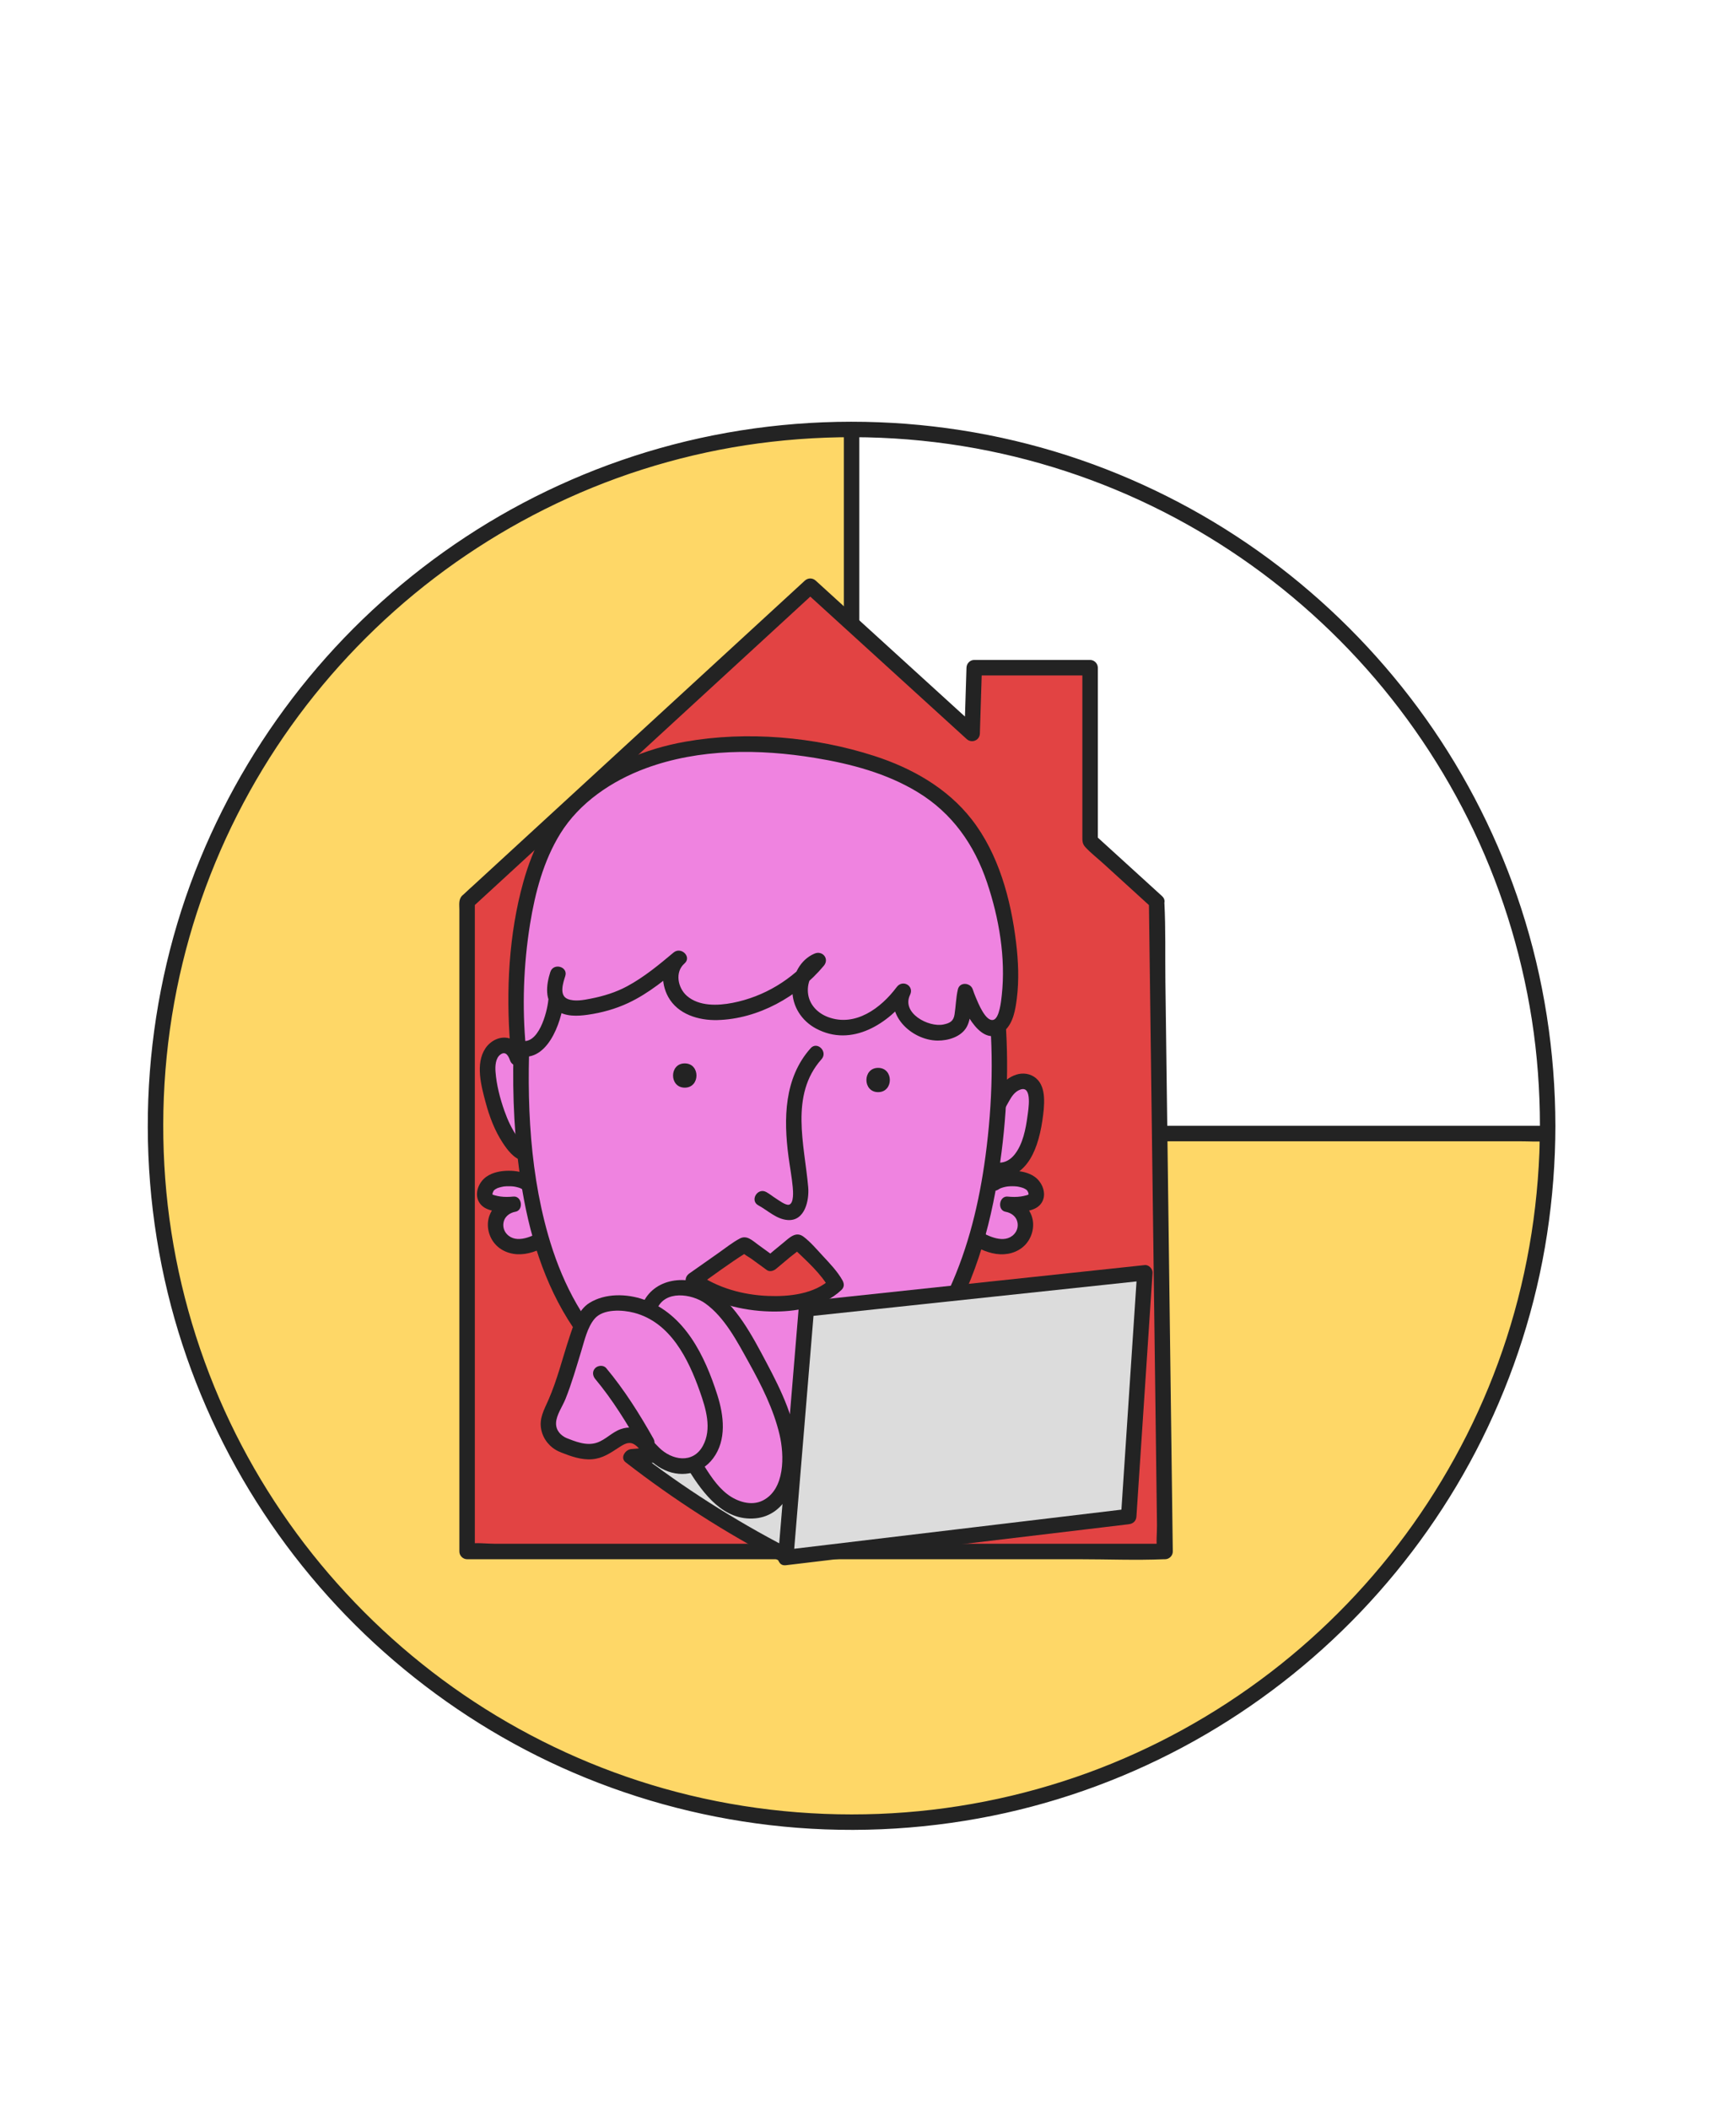
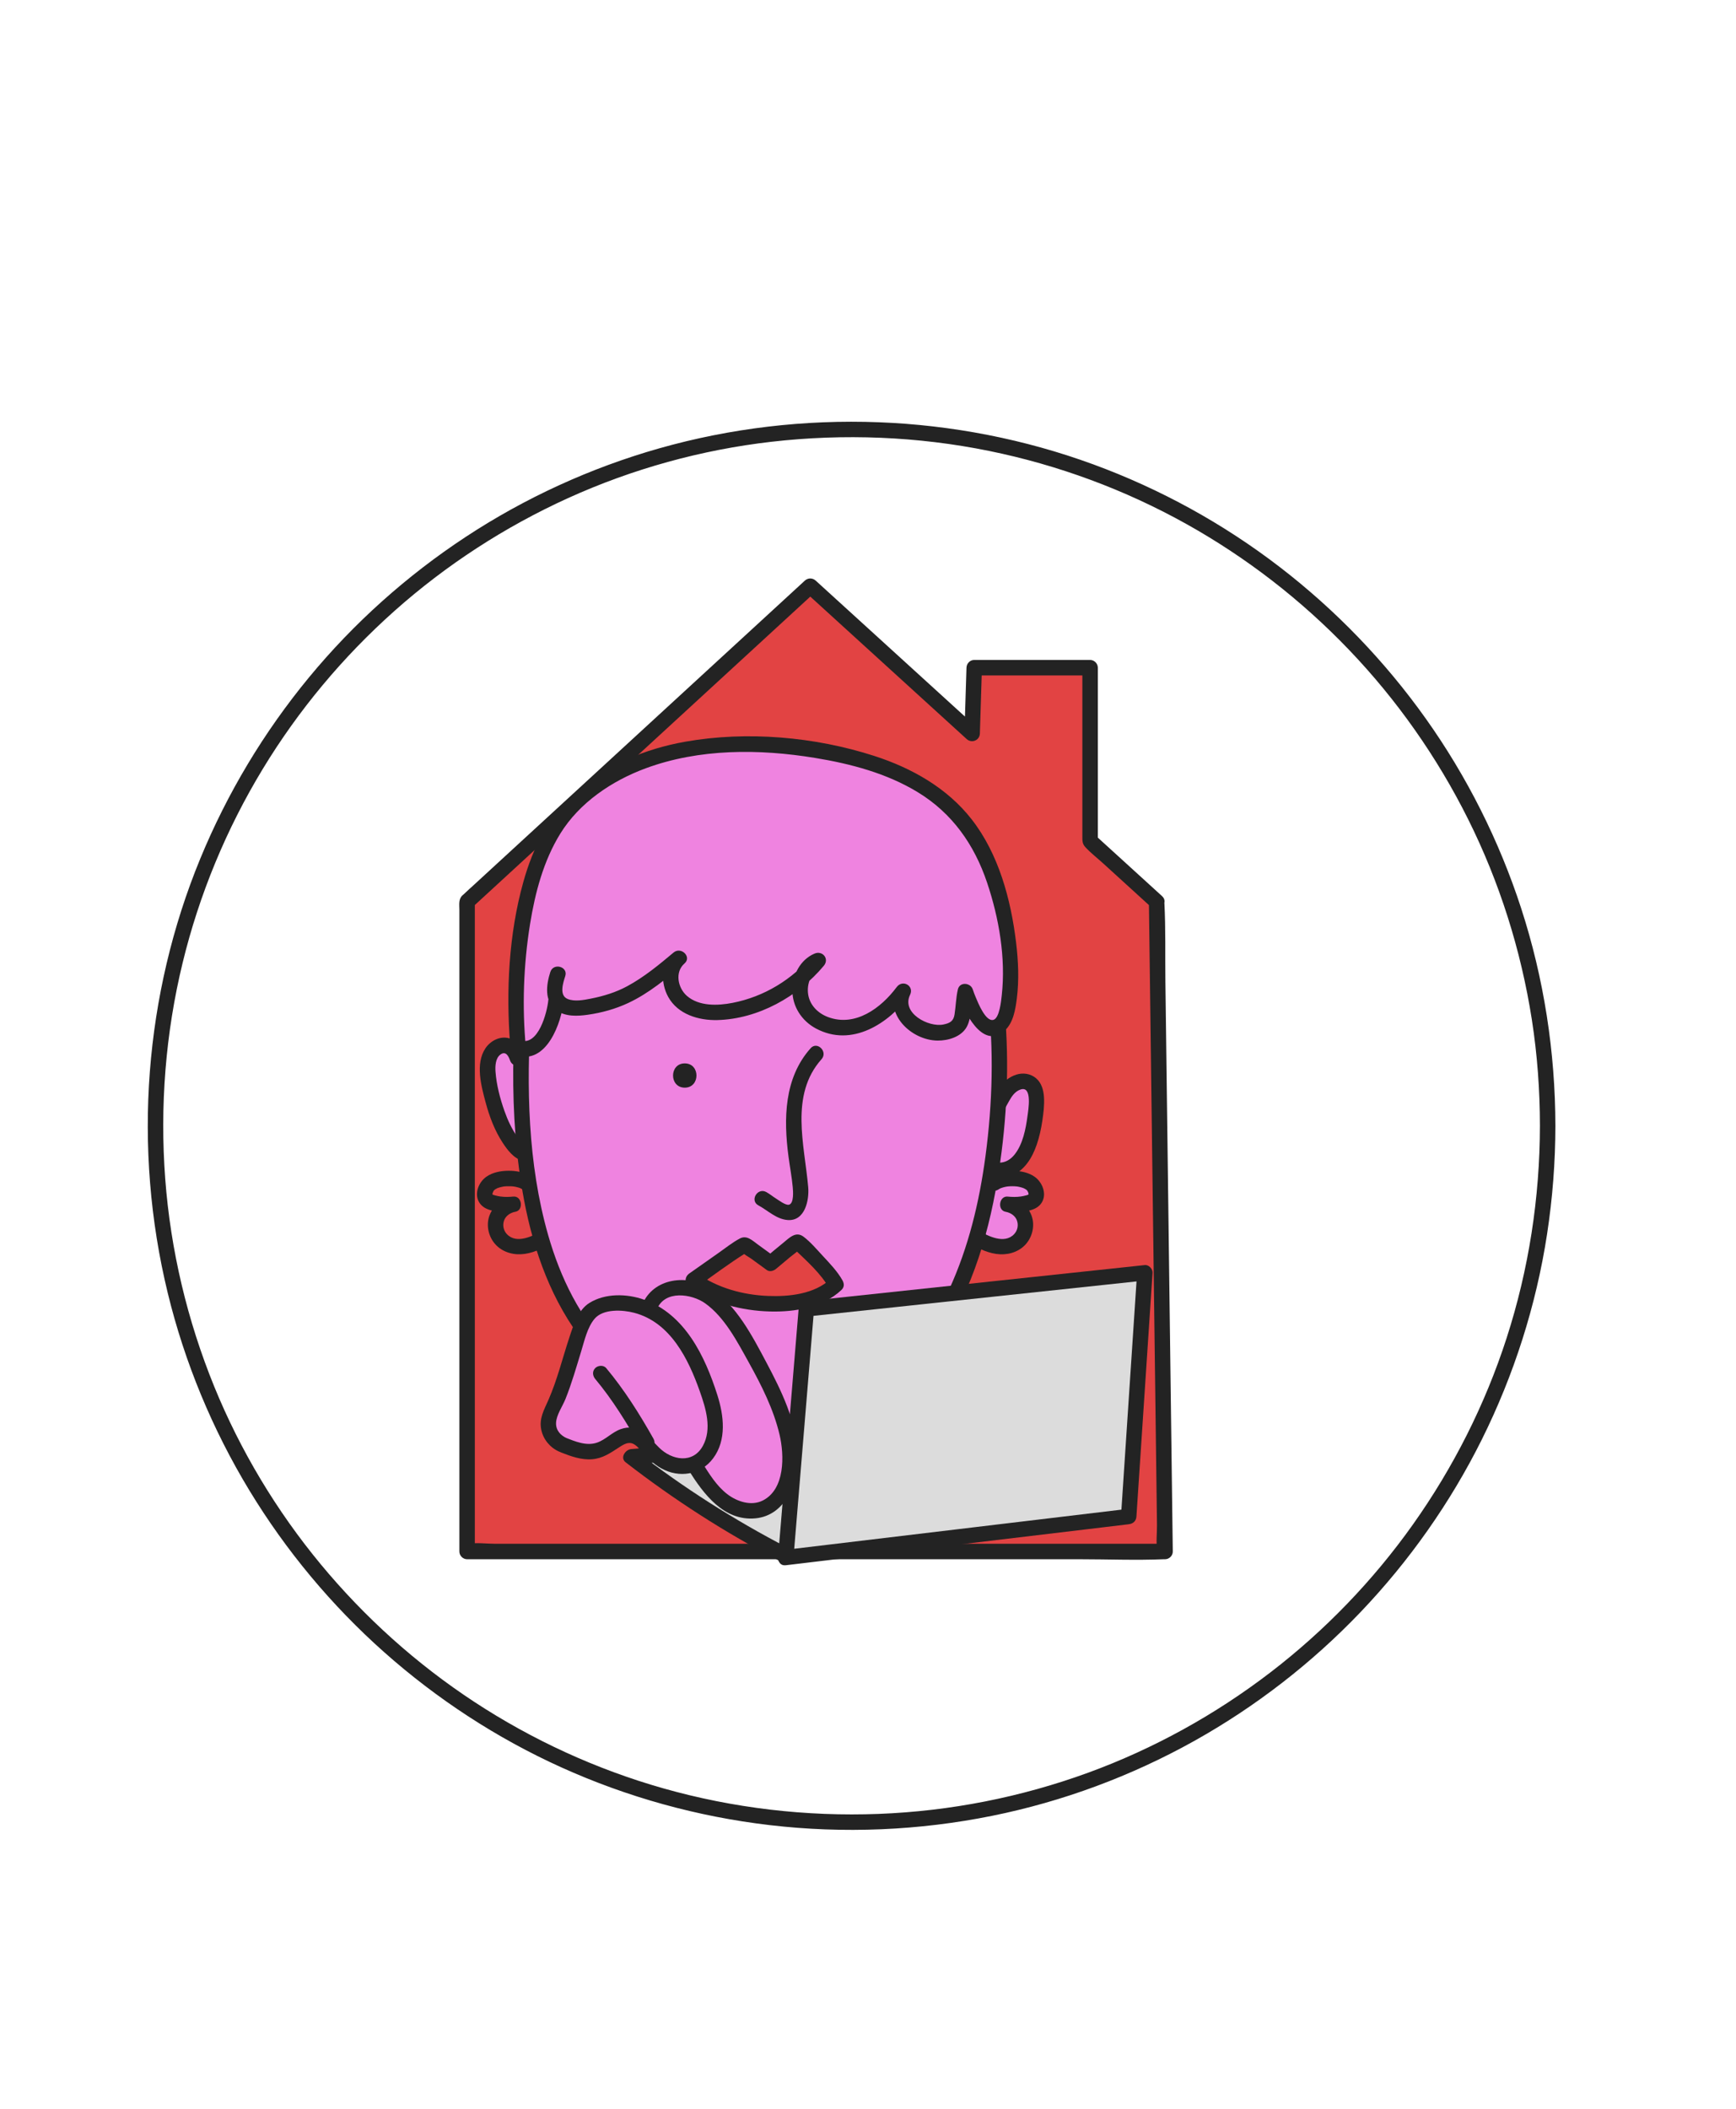
<svg xmlns="http://www.w3.org/2000/svg" id="Calque_27" viewBox="0 0 280 340">
  <defs>
    <clipPath id="clippath">
-       <circle cx="137.351" cy="181.514" r="112.271" style="fill:none;" />
-     </clipPath>
+       </clipPath>
  </defs>
  <g style="clip-path:url(#clippath); fill:none;">
    <polygon points="249.622 182.758 137.351 182.758 137.351 69.244 91.471 37.44 21.211 94.501 -13.465 185.901 23.874 318.207 131.626 314.292 191.797 315.97 219.203 283.531 249.622 243.113 249.622 182.758" style="fill:#fed767;" />
    <path d="m249.622,181.511h-107.689c-1.374,0-3.031-.255-4.388,0-.06.011-.132,0-.194,0l1.247,1.247v-112.736c0-.851-.032-1.392-.799-1.981-3.775-2.898-7.871-5.456-11.781-8.167-11.069-7.673-22.139-15.346-33.208-23.02l-.709-.491c-.487-.338-1.101-.138-1.511.195-6.704,5.445-13.409,10.89-20.113,16.335-11.79,9.575-23.581,19.151-35.371,28.726l-11.99,9.738c-1.312,1.066-2.747,1.865-3.354,3.467l-10.712,28.234c-5.42,14.286-10.84,28.571-16.259,42.857-1.904,5.02-3.809,10.039-5.713,15.059l-1.436,3.784c-.221.582-.391.933-.278,1.58.362,2.079,1.178,4.173,1.75,6.2l3.955,14.015c3.944,13.973,7.887,27.947,11.831,41.92,4.082,14.465,8.164,28.93,12.247,43.394,2.397,8.494,4.794,16.988,7.192,25.483l.336,1.189c.144.512.656.936,1.203.916,7.439-.27,14.878-.541,22.316-.811,15.006-.545,30.012-1.09,45.018-1.636,11.975-.435,23.95-.87,35.925-1.305,5.871-.213,11.708.038,17.584.202,14.084.393,28.169.785,42.253,1.178,1.495.042,3.0.138,4.495.125,1.089-.009,1.491-.684,2.137-1.45,3.988-4.721,7.976-9.441,11.964-14.162,5.88-6.959,11.957-13.775,17.437-21.056,8.22-10.922,16.44-21.843,24.659-32.765.953-1.267,2.032-2.504,2.889-3.839.428-.666.317-1.427.317-2.196v-58.982c0-1.605-2.494-1.608-2.494,0v57.43c0,.292-.251,2.738,0,2.909-.234-.159.453-.989-.214-.103l-1.242,1.65-4.483,5.956-12.854,17.079-10.213,13.57c-.341.454-.685.906-1.024,1.361-.402.538.062-.057-.112.143-1.019,1.174-2.007,2.375-3.01,3.563-7.902,9.354-15.805,18.707-23.707,28.061l-.601.711.882-.365c-11.426-.319-22.852-.637-34.278-.956-6.885-.192-13.771-.384-20.656-.576-2.005-.056-4.02-.19-6.026-.117-10.117.368-20.233.735-30.35,1.103-15.836.575-31.672,1.151-47.508,1.726l-19.022.691c-3.173.115-6.491-.035-9.645.35-.143.018-.293.011-.438.016l1.203.916c-1.689-5.987-3.379-11.973-5.068-17.96-3.836-13.594-7.673-27.188-11.509-40.782-4.135-14.653-8.271-29.307-12.406-43.96l-7.759-27.493c-.157-.558-.235-1.5-.561-1.989-.228-.341-.202.632-.004.46.156-.136.249-.657.321-.845l3.976-10.479,15.342-40.44c4.467-11.774,8.934-23.549,13.401-35.323l1.376-3.627c.028-.074.262-.512.224-.591.195.408-.646.705-.03.304.983-.64,1.873-1.522,2.782-2.26l5.125-4.162c11.217-9.11,22.434-18.22,33.652-27.33,8.996-7.306,17.993-14.613,26.989-21.919l1.427-1.159-1.511.195c5.156,3.574,10.312,7.148,15.468,10.722,8.231,5.706,16.462,11.411,24.693,17.117,1.907,1.322,3.813,2.643,5.72,3.965l-.618-1.077v108.865c0,1.469-.1,2.978,0,4.445.005.068,0,.137,0,.205,0,.674.571,1.247,1.247,1.247h107.689c1.45,0,2.94.101,4.388,0,.064-.004.13,0,.194,0,1.605,0,1.608-2.494,0-2.494Z" style="fill:#232323;" />
  </g>
  <path d="m186.554,145.37l-10.732-9.772v-27.947h-18.691l-.334,10.623-26.107-23.773-55.349,50.869v104.778h112.573l-1.359-104.778Z" style="fill:#e24343;" />
  <path d="m187.436,144.488c-3.577-3.257-7.155-6.515-10.732-9.772l.365.882v-27.947c0-.674-.571-1.247-1.247-1.247h-18.691c-.69,0-1.226.572-1.247,1.247l-.334,10.623,2.129-.882c-7.609-6.929-15.218-13.857-22.827-20.786-1.094-.996-2.187-1.991-3.281-2.987-.514-.468-1.248-.474-1.764,0-3.878,3.564-7.755,7.128-11.633,10.691-7.83,7.196-15.66,14.392-23.49,21.589-6.066,5.575-12.131,11.15-18.197,16.724-.581.534-1.175,1.056-1.744,1.603-.09.086-.202.163-.282.259-.518.624-.369,1.443-.369,2.205v103.458c0,.674.571,1.247,1.247,1.247h98.748c4.532,0,9.11.19,13.639,0,.062-.003.124,0,.186,0,.668,0,1.256-.571,1.247-1.247-.045-3.484-.09-6.969-.136-10.453l-.324-24.972-.393-30.325c-.113-8.704-.226-17.408-.339-26.111-.055-4.235.058-8.511-.165-12.741-.003-.058-.002-.117-.002-.176-.021-1.604-2.515-1.608-2.494,0,.045,3.484.09,6.969.136,10.453l.324,24.972.393,30.325c.113,8.704.226,17.408.339,26.111l.112,8.645c.017,1.294-.187,2.819.053,4.097.01.055.002.12.002.176l1.247-1.247h-108.006c-1.396,0-2.998-.221-4.381,0-.059.009-.126,0-.186,0l1.247,1.247v-104.778l-.365.882c6.272-5.764,12.544-11.528,18.815-17.292,9.91-9.108,19.821-18.217,29.731-27.325,2.268-2.084,4.535-4.168,6.803-6.252h-1.764c7.609,6.929,15.218,13.857,22.827,20.786,1.094.996,2.187,1.991,3.281,2.987.804.732,2.094.221,2.129-.882l.334-10.623-1.247,1.247h18.691l-1.247-1.247v27.191c0,.684-.024,1.199.487,1.749.89.958,1.969,1.793,2.936,2.673,2.558,2.33,5.117,4.659,7.675,6.989,1.185,1.079,2.954-.68,1.764-1.764Z" style="fill:#232323;" />
  <path d="m160.355,190.733c1.577-1.093,5.395-1.004,6.422.616.382.603.555,1.446.109,2.003-.276.345-.723.499-1.152.605-1.044.258-2.134.331-3.204.214,1.302.2,2.439,1.229,2.766,2.505s-.173,2.725-1.218,3.527c-.989.759-2.341.915-3.565.676s-2.346-.832-3.424-1.458c.054-.279.426-.437.665-.284" style="fill:#ef83e0;" />
  <path d="m160.984,191.81c.164-.109.335-.206.516-.284-.237.102.23-.066.317-.09.225-.062.455-.11.686-.145-.183.028.007 0.0.091-.007.102-.008.205-.017.308-.022.249-.012.498-.012.746.001.103.005.206.014.309.023.081.007.276.039.095.009.235.039.468.088.697.155.092.027.182.058.272.088.053.018.106.038.158.059-.112-.048-.128-.053-.048-.015.169.087.338.176.49.292-.131-.1-.085-.061.007.028.034.033.067.068.098.104-.086-.119-.104-.141-.053-.066.153.246.161.279.232.546-.042-.157 0.0.232.01.038-.004.079-.092.166-.018.069.068-.088-.057.031-.095.042.061-.018-.25.08-.258.083-.296.084-.604.149-.91.193-.695.1-1.409.083-2.106.014-1.387-.137-1.716,2.204-.332,2.45.823.146,1.535.646,1.809,1.354.302.779.127,1.654-.434,2.25-1.569,1.667-4.222.311-5.856-.633l.573,1.409.041-.112-.321.55c-.125.042-.248.091-.368.146l-.63-.17.109.047c.617.268,1.338.182,1.706-.447.309-.527.174-1.437-.447-1.706-1.065-.463-2.085-.083-2.497,1.029-.188.509.125,1.15.573,1.409,1.502.868,3.101,1.646,4.865,1.726,1.656.075,3.327-.551,4.346-1.887.938-1.23,1.256-2.95.69-4.408-.579-1.492-1.904-2.677-3.499-2.96l-.332,2.45c.999.099,1.991.04,2.979-.139.822-.15,1.683-.402,2.26-1.045,1.234-1.378.503-3.5-.848-4.484-1.008-.734-2.36-.98-3.583-.991-1.217-.011-2.58.209-3.611.896-.56.373-.802,1.101-.447,1.706.325.556,1.143.822,1.706.447h0Z" style="fill:#232323;" />
-   <path d="m84.973,190.733c-1.577-1.093-5.395-1.004-6.422.616-.382.603-.555,1.446-.109,2.003.276.345.723.499,1.152.605,1.044.258,2.134.331,3.204.214-1.302.2-2.439,1.229-2.766,2.505s.173,2.725,1.218,3.527c.989.759,2.341.915,3.565.676s2.346-.832,3.424-1.458c-.054-.279-.426-.437-.665-.284" style="fill:#ef83e0;" />
  <path d="m85.603,189.656c-1.016-.676-2.35-.898-3.549-.897-1.241.001-2.622.247-3.645.992-1.312.955-2.041,2.963-.945,4.357.575.731,1.476,1.011,2.357,1.171.987.18,1.98.238,2.979.139l-.332-2.45c-1.595.283-2.92,1.468-3.499,2.96-.566,1.458-.247,3.179.69,4.408,1.019,1.336,2.689,1.962,4.346,1.887,1.765-.08,3.363-.858,4.865-1.726.443-.256.762-.899.573-1.409-.41-1.108-1.428-1.493-2.497-1.029-.618.268-.759,1.174-.447,1.706.373.638,1.086.717,1.706.447l.109-.047-.63.17c-.12-.055-.243-.104-.368-.146l-.321-.55.041.112.573-1.409c-1.634.944-4.287,2.301-5.856.633-.549-.583-.717-1.426-.457-2.18.258-.75.986-1.273,1.832-1.423,1.369-.243,1.071-2.588-.332-2.45-.689.068-1.396.087-2.084-.01-.313-.044-.627-.111-.932-.197-.063-.018-.268-.085-.271-.086.072.023-.162-.133-.089-.053.057.063-.014.193-.01-.055-.003.198.056-.206.01-.038.066-.24.103-.285.206-.507.078-.113.069-.103-.027.028l.064-.07c.016-.007.298-.257.041-.062.153-.116.322-.201.49-.292.119-.065-.164.049.056-.025.109-.036.215-.075.326-.107.21-.061.423-.103.637-.144.134-.026-.138.007.093-.014.124-.011.247-.022.371-.029.228-.012.456-.013.684-.003.103.004.206.01.308.019.016.001.404.051.152.012.212.033.423.076.631.131.09.024.18.05.269.079.032.01.367.14.103.026.181.078.352.175.516.284.561.373,1.381.11,1.706-.447.358-.611.115-1.332-.447-1.706h0Z" style="fill:#232323;" />
  <path d="m159.957,179.59c1.04-1.069,1.501-2.572,2.402-3.76s2.681-2.02,3.859-1.107c.842.653.957,1.868.928,2.933-.053,1.939-.349,3.871-.879,5.736-.499,1.754-1.279,3.546-2.775,4.589s-3.866.994-4.887-.517" style="fill:#ef83e0;" />
  <path d="m160.838,180.472c.813-.873,1.329-1.906,1.909-2.935.445-.788.953-1.571,1.854-1.874,1.959-.66,1.242,3.379,1.125,4.263-.274,2.066-.743,4.551-2.089,6.225-.528.657-1.228,1.164-2.079,1.276-.638.084-1.47-.033-1.875-.593-.395-.545-1.084-.811-1.706-.447-.538.314-.845,1.158-.447,1.706,1.264,1.744,3.548,2.274,5.539,1.498,2.196-.856,3.436-2.952,4.161-5.088.412-1.214.69-2.479.879-3.745.189-1.266.359-2.587.275-3.87-.074-1.128-.387-2.291-1.283-3.048-.877-.741-2.074-.924-3.162-.583-1.196.374-2.141,1.184-2.842,2.202-.723,1.049-1.146,2.308-2.021,3.248-1.093,1.174.667,2.942,1.764,1.764h0Z" style="fill:#232323;" />
  <path d="m83.47,170.645c-.263-.804-.685-1.643-1.463-1.975-1.011-.431-2.226.23-2.768,1.186s-.669,2.118-.538,3.209c.941,7.803,4.267,12.585,5.925,12.836" style="fill:#ef83e0;" />
  <path d="m84.672,170.313c-.47-1.354-1.262-2.669-2.777-2.966-1.404-.275-2.841.522-3.607,1.679-1.653,2.496-.666,6.077.043,8.731.602,2.252,1.458,4.525,2.744,6.482.729,1.109,1.808,2.603,3.22,2.865,1.569.291,2.242-2.112.663-2.405-.391-.073.079.101-.214-.066-.308-.175-.09-.017-.329-.232-.359-.324-.686-.703-.949-1.073-.918-1.289-1.592-2.752-2.115-4.239-.705-2.001-1.272-4.176-1.43-6.297-.067-.898-.011-2.202.809-2.782.843-.596,1.284.238,1.537.967.523,1.507,2.933.859,2.405-.663h0Z" style="fill:#232323;" />
  <path d="m85.476,151.123c-6.075,51.517,8.637,67.089,20.671,73.772,12.034,6.683,28.314,6.172,38.617-2.956,5.776-5.117,9.277-12.314,11.894-19.573,5.526-15.33,13.315-72.644-26.813-81.263-14.701-3.157-40.973,1.218-44.369,30.02Z" style="fill:#ef83e0;" />
  <path d="m84.229,151.123c-1.64,14.029-2.336,28.502.315,42.458,1.566,8.245,4.493,16.372,9.758,22.997,4.27,5.373,10.116,9.467,16.552,11.815,13.363,4.873,29.341,1.906,38.463-9.447,6.129-7.627,9.47-17.268,11.227-26.802,1.573-8.539,2.22-17.307,1.736-25.98-.523-9.364-2.362-18.903-6.826-27.235-4.557-8.505-11.956-14.924-21.159-17.924-8.502-2.771-18.078-2.717-26.575.055-10.072,3.286-17.885,10.675-21.411,20.711-1.064,3.028-1.694,6.171-2.081,9.352-.194,1.59,2.303,1.576,2.494,0,.701-5.754,2.492-11.404,5.806-16.199,2.734-3.955,6.477-7.112,10.733-9.322,7.408-3.846,16.403-4.98,24.605-3.61,9.058,1.513,17.275,6.215,22.658,13.723,5.19,7.24,7.723,16.108,8.774,24.865,1.027,8.557.794,17.289-.35,25.822-.996,7.43-2.726,14.658-5.86,21.494-3.048,6.648-7.366,12.81-13.865,16.443-5.916,3.308-12.888,4.356-19.577,3.592-7.908-.903-15.459-4.613-20.998-10.206-5.074-5.123-8.281-11.738-10.243-18.614-3.295-11.55-3.504-23.864-2.786-35.771.246-4.082.629-8.155,1.104-12.217.186-1.591-2.31-1.578-2.494,0Z" style="fill:#232323;" />
  <path d="m110.445,175.362c2.517,0,2.521-3.912,0-3.912-2.517,0-2.521,3.912,0,3.912h0Z" style="fill:#232323;" />
-   <path d="m141.634,176.085c2.517,0,2.521-3.912,0-3.912-2.517,0-2.521,3.912,0,3.912h0Z" style="fill:#232323;" />
  <path d="m89.965,157.039c-2.44,7.321,4.769,5.386,7.224,4.823,4.718-1.081,8.618-4.29,12.326-7.401-2.17,1.722-1.545,5.485.635,7.194s5.228,1.795,7.955,1.31c5.394-.958,10.414-3.899,13.887-8.136-2.924,1.126-3.803,5.333-2.031,7.917,1.772,2.584,5.388,3.452,8.409,2.621,3.021-.831,5.483-3.064,7.331-5.594-1.848,3.453,2.771,7.457,6.603,6.65s2.45-2.721,3.389-6.569c0,0,2.473,7.627,5.393,5.492s2.725-16.945-2.48-27.853c-6.116-12.818-20.464-15.973-32.601-17.266-4.229-.186-22.097-2.043-33.787,9.781-11.319,11.45-8.644,38.938-8.644,38.938.523.242,1.135.213,1.691.063,2.625-.712,4.201-5.065,4.42-7.776" style="fill:#ef83e0;" />
  <path d="m88.762,156.708c-.655,2.054-1.019,4.735.977,6.18,1.452,1.052,3.394.959,5.082.717,2.236-.32,4.437-.928,6.485-1.884,3.369-1.573,6.262-4.007,9.09-6.378l-1.764-1.764c-2.07,1.798-2.113,4.887-.845,7.17,1.555,2.798,4.906,3.794,7.928,3.715,6.567-.173,13.005-3.776,17.157-8.752.94-1.126-.209-2.517-1.511-1.959-2.284.978-3.536,3.427-3.561,5.84-.027,2.657,1.5,5.007,3.826,6.243,5.785,3.075,11.703-.799,15.15-5.433l-2.154-1.259c-2.092,4.329,2.322,8.569,6.578,8.629,1.732.024,3.872-.612,4.741-2.239.837-1.566.562-3.647.952-5.348h-2.405c.865,2.643,3.927,9.268,7.569,5.971,1.388-1.257,1.728-3.44,1.949-5.196.377-2.99.236-6.044-.125-9.029-.838-6.923-2.803-14.245-7.158-19.825-3.957-5.07-9.674-8.28-15.716-10.23-9.587-3.094-20.539-4.052-30.49-2.291-6.465,1.144-12.689,3.746-17.655,8.102-4.364,3.829-6.92,9.005-8.461,14.532-2.342,8.399-2.802,17.534-2.119,26.208.014.173.027.346.044.519.056.578.353,1.019.916,1.203,4.914,1.608,7.345-5.288,7.69-8.916.151-1.597-2.344-1.587-2.494,0-.187,1.975-1.607,7.468-4.532,6.511l.916,1.203c-.636-6.591-.384-13.457.672-19.983.816-5.042,2.163-10.165,4.868-14.548,3.092-5.009,8.329-8.531,13.779-10.543,8.655-3.196,18.296-3.153,27.304-1.677,5.761.944,11.564,2.474,16.59,5.534,5.553,3.381,9.112,8.459,11.168,14.566,1.924,5.718,3.03,12.115,2.372,18.154-.097.889-.366,3.709-1.351,3.98-1.256.346-2.484-2.774-2.843-3.622-.178-.421-.342-.851-.484-1.286-.363-1.109-2.115-1.262-2.405,0-.308,1.339-.326,2.682-.534,4.029-.168,1.086-.733,1.412-1.816,1.63-2.383.479-6.783-1.838-5.362-4.779.709-1.468-1.203-2.537-2.154-1.259-2.516,3.383-6.687,6.489-11.09,4.83-1.711-.645-3.062-2.058-3.223-3.925-.152-1.764.659-3.435,2.311-4.143l-1.511-1.959c-3.316,3.975-7.857,6.748-12.952,7.743-2.383.465-5.403.581-7.362-1.116-1.485-1.286-1.985-3.855-.399-5.232,1.22-1.06-.546-2.785-1.764-1.764-2.364,1.982-4.757,3.964-7.484,5.434-1.851.998-3.825,1.595-5.879,1.999-1.141.224-2.582.506-3.703.059-1.438-.575-.745-2.618-.4-3.7.489-1.533-1.919-2.189-2.405-.663h0Z" style="fill:#232323;" />
  <path d="m130.744,169.008c-4.29,4.807-4.365,11.38-3.572,17.428.217,1.656.54,3.311.69,4.974.054.598.228,2.605-.607,2.824-.538.141-1.69-.746-2.113-1.008-.527-.328-1.019-.748-1.566-1.041-1.414-.759-2.676,1.394-1.259,2.154,1.541.827,2.906,2.242,4.753,2.367,2.757.186,3.468-3.194,3.286-5.296-.592-6.836-3.007-14.859,2.151-20.639,1.066-1.194-.692-2.965-1.764-1.764h0Z" style="fill:#232323;" />
  <path d="m134.83,207.101c-4.614,4.472-16.506,4.017-23.017-.708,2.598-1.837,8.11-5.728,8.29-5.703.15.021,4.198,2.994,4.198,2.994,0,0,4.083-3.484,4.33-3.468.216.014,5.176,4.956,6.199,6.884Z" style="fill:#e24343;" />
  <path d="m133.948,206.219c-2.595,2.437-6.679,2.857-10.071,2.724-4.024-.159-8.128-1.276-11.435-3.626v2.154c2.589-1.831,5.145-3.756,7.832-5.441.033-.02.377-.206.375-.227.007.089-1.104-.122-1.076.021.009.046.172.096.209.137.341.381.964.677,1.38.976.84.604,1.676,1.214,2.509,1.826.467.343,1.119.14,1.511-.195.746-.636,1.496-1.266,2.253-1.888.458-.377.961-.721,1.4-1.119.299-.271.692-.235-.216-.236-.673-.001-.839-.258-.422.142,1.947,1.87,4.233,3.884,5.556,6.265.78,1.403,2.935.147,2.154-1.259-.826-1.486-2.082-2.784-3.232-4.022-.959-1.033-1.935-2.195-3.062-3.051-1.271-.966-2.325.205-3.321,1.01-.97.783-1.924,1.586-2.873,2.395l1.511-.195c-.894-.657-1.791-1.311-2.692-1.957-.88-.631-1.775-1.567-2.907-.97-1.213.639-2.332,1.554-3.454,2.335-1.57,1.093-3.133,2.197-4.694,3.301-.8.566-.797,1.588,0,2.154,3.733,2.654,8.47,3.855,13.005,3.977,3.997.108,8.504-.629,11.523-3.465,1.173-1.101-.594-2.863-1.764-1.764Z" style="fill:#232323;" />
  <path d="m126.337,250.578c-8.637-4.467-16.864-9.728-24.543-15.693l26.477-2.29" style="fill:#dcdcdc;" />
  <path d="m126.966,249.501c-8.538-4.432-16.685-9.607-24.291-15.498l-.882,2.129c7.715-.667,15.43-1.335,23.144-2.002,1.111-.096,2.222-.192,3.332-.288,1.587-.137,1.602-2.633,0-2.494-7.715.667-15.43,1.335-23.144,2.002-1.111.096-2.222.192-3.332.288-.934.081-1.825,1.398-.882,2.129,7.781,6.027,16.059,11.354,24.796,15.888,1.423.739,2.686-1.413,1.259-2.154h0Z" style="fill:#232323;" />
  <polygon points="126.737 251.115 130.056 211.029 184.648 205.213 182.048 244.506 126.737 251.115" style="fill:#dcdcdc;" />
  <path d="m127.984,251.115c.971-11.72,1.941-23.44,2.912-35.16.136-1.642.272-3.284.408-4.926l-1.247,1.247c6.168-.657,12.336-1.314,18.504-1.971,9.78-1.042,19.56-2.084,29.34-3.126,2.249-.24,4.498-.479,6.747-.719l-1.247-1.247c-.76,11.483-1.52,22.965-2.28,34.448-.107,1.615-.214,3.23-.321,4.845l1.247-1.247c-6.253.747-12.506,1.494-18.759,2.242-9.911,1.184-19.822,2.369-29.733,3.553-2.273.272-4.546.543-6.82.815-1.574.188-1.593,2.685,0,2.494,6.253-.747,12.506-1.494,18.759-2.242,9.911-1.184,19.822-2.369,29.733-3.553,2.273-.272,4.546-.543,6.82-.815.706-.084,1.198-.505,1.247-1.247.76-11.483,1.52-22.965,2.28-34.448.107-1.615.214-3.23.321-4.845.041-.623-.607-1.315-1.247-1.247-6.168.657-12.336,1.314-18.504,1.971-9.78,1.042-19.56,2.084-29.34,3.126-2.249.24-4.498.479-6.747.719-.715.076-1.186.513-1.247,1.247-.971,11.72-1.941,23.44-2.912,35.16-.136,1.642-.272,3.284-.408,4.926-.132,1.6,2.363,1.591,2.494,0Z" style="fill:#232323;" />
  <path d="m104.756,210.759c1.023-2.868,4.88-3.849,7.714-2.734s4.811,3.679,6.483,6.224c2.31,3.516,4.326,7.226,6.02,11.077,1.99,4.525,3.524,9.778,1.56,14.314-.6,1.385-1.554,2.672-2.892,3.37-2.173,1.134-4.933.474-6.902-.986s-3.316-3.586-4.618-5.663" style="fill:#ef83e0;" />
  <path d="m105.959,211.091c1.251-3.133,5.597-2.507,7.775-.958,3.158,2.246,5.209,6.237,7.046,9.546,2.029,3.655,3.992,7.533,4.954,11.625.78,3.317.917,8.815-2.723,10.632-1.866.931-4.16.157-5.713-1.04-1.753-1.351-2.942-3.315-4.101-5.161-.852-1.356-3.011-.106-2.154,1.259,2.402,3.826,5.668,8.278,10.785,7.807,4.997-.46,7.024-6.02,6.849-10.38-.208-5.219-2.667-10.238-5.075-14.768-2.227-4.19-4.826-9.244-8.935-11.891-3.708-2.388-9.334-1.791-11.115,2.668-.595,1.491,1.816,2.138,2.405.663h0Z" style="fill:#232323;" />
  <path d="m90.813,232.971c-2.06-.808-2.969-3.197-1.968-5.17,3.361-6.627,4.179-15.186,6.926-16.697,3.737-2.054,8.628-.79,11.836,2.019s5.043,6.851,6.466,10.871c1.034,2.92,1.916,6.048.682,9.097-.46,1.136-1.269,2.133-2.339,2.731-2.441,1.365-4.772.332-6.564-1.141-1.23-1.011-2.365-3.135-4.085-3.277-1.74-.144-3.207,1.558-4.681,2.214-2.119.944-4.197.171-6.224-.627-.016-.006-.033-.013-.049-.019Z" style="fill:#ef83e0;" />
  <path d="m91.443,231.894c-1.035-.46-1.801-1.284-1.757-2.485.046-1.268,1.042-2.663,1.513-3.835,1.01-2.514,1.749-5.122,2.543-7.709.522-1.7.979-3.84,2.155-5.237,1.39-1.652,4.543-1.454,6.395-.966,5.838,1.54,8.73,7.423,10.58,12.663.966,2.735,2.002,6.053.49,8.798-1.61,2.922-4.995,2.322-7.057.277-1.789-1.774-3.344-4.003-6.207-2.976-1.391.499-2.412,1.689-3.796,2.167-1.725.596-3.559-.195-5.157-.823-1.495-.587-2.143,1.824-.663,2.405,1.599.628,3.277,1.239,5.024,1.099,1.705-.137,2.914-.99,4.298-1.886.595-.385,1.331-.888,2.073-.694.641.167,1.148.804,1.576,1.271.981,1.072,1.919,2.069,3.21,2.783,2.877,1.592,6.344,1.071,8.358-1.621,2.209-2.953,1.732-6.906.683-10.201-1.99-6.254-5.229-13.054-11.846-15.387-2.757-.972-6.227-1.057-8.789.533-1.833,1.137-2.579,3.58-3.219,5.507-1.124,3.384-1.962,6.872-3.399,10.146-.706,1.608-1.534,2.997-1.145,4.815.335,1.568,1.42,2.86,2.877,3.508,1.454.647,2.724-1.502,1.259-2.154Z" style="fill:#232323;" />
  <path d="m248.375,181.514c-.018,11.617-1.802,23.175-5.377,34.232-3.462,10.71-8.586,20.856-15.098,30.034-6.405,9.027-14.199,17.115-22.984,23.851-8.902,6.825-18.844,12.322-29.382,16.171-10.836,3.957-22.264,6.208-33.791,6.651-11.723.451-23.482-.92-34.77-4.123-10.807-3.067-21.107-7.793-30.499-13.955-9.314-6.111-17.682-13.636-24.782-22.218-7.096-8.576-12.92-18.27-17.127-28.578-4.354-10.667-7.047-22.007-7.914-33.497-.882-11.682.042-23.486,2.812-34.872,2.677-11.004,7.047-21.558,12.923-31.239,5.757-9.485,12.933-18.075,21.219-25.453,8.353-7.437,17.835-13.587,28.018-18.21,10.375-4.71,21.536-7.796,32.857-9.088,11.661-1.331,23.54-.859,35.043,1.481,11.135,2.265,21.893,6.24,31.816,11.775,9.699,5.41,18.555,12.264,26.235,20.285,7.727,8.07,14.213,17.293,19.205,27.288,5.074,10.16,8.538,21.108,10.291,32.328.885,5.667,1.298,11.402,1.306,17.136.002,1.605,2.497,1.608,2.494,0-.018-11.879-1.845-23.753-5.517-35.055-3.542-10.902-8.746-21.265-15.393-30.605-6.587-9.254-14.521-17.487-23.524-24.412-9.116-7.012-19.284-12.603-30.081-16.564-11.085-4.067-22.814-6.344-34.611-6.798-11.929-.459-23.947.953-35.433,4.212-11.054,3.137-21.635,7.979-31.232,14.296-9.48,6.239-18.032,13.889-25.254,22.644-7.274,8.817-13.187,18.675-17.538,29.245-4.493,10.915-7.212,22.528-8.116,34.295-.919,11.951.054,24.06,2.888,35.708,2.724,11.198,7.195,21.984,13.174,31.835,5.889,9.702,13.244,18.531,21.732,26.066,8.522,7.565,18.166,13.864,28.551,18.56,10.661,4.821,22.002,7.958,33.622,9.32,11.939,1.4,24.099.882,35.882-1.497,11.394-2.3,22.429-6.397,32.579-12.061,9.918-5.534,19.01-12.579,26.853-20.794,7.855-8.227,14.488-17.638,19.556-27.823,5.182-10.415,8.76-21.614,10.521-33.114.885-5.78,1.334-11.614,1.343-17.461.002-1.605-2.492-1.608-2.494,0Z" style="fill:#232323;" />
  <path d="m96.008,222.336c2.755,3.294,5.118,7.117,7.239,10.888.787,1.399,2.943.143,2.154-1.259-2.229-3.962-4.709-7.901-7.629-11.393-.432-.517-1.317-.446-1.764,0-.512.512-.433,1.246,0,1.764h0Z" style="fill:#232323;" />
</svg>